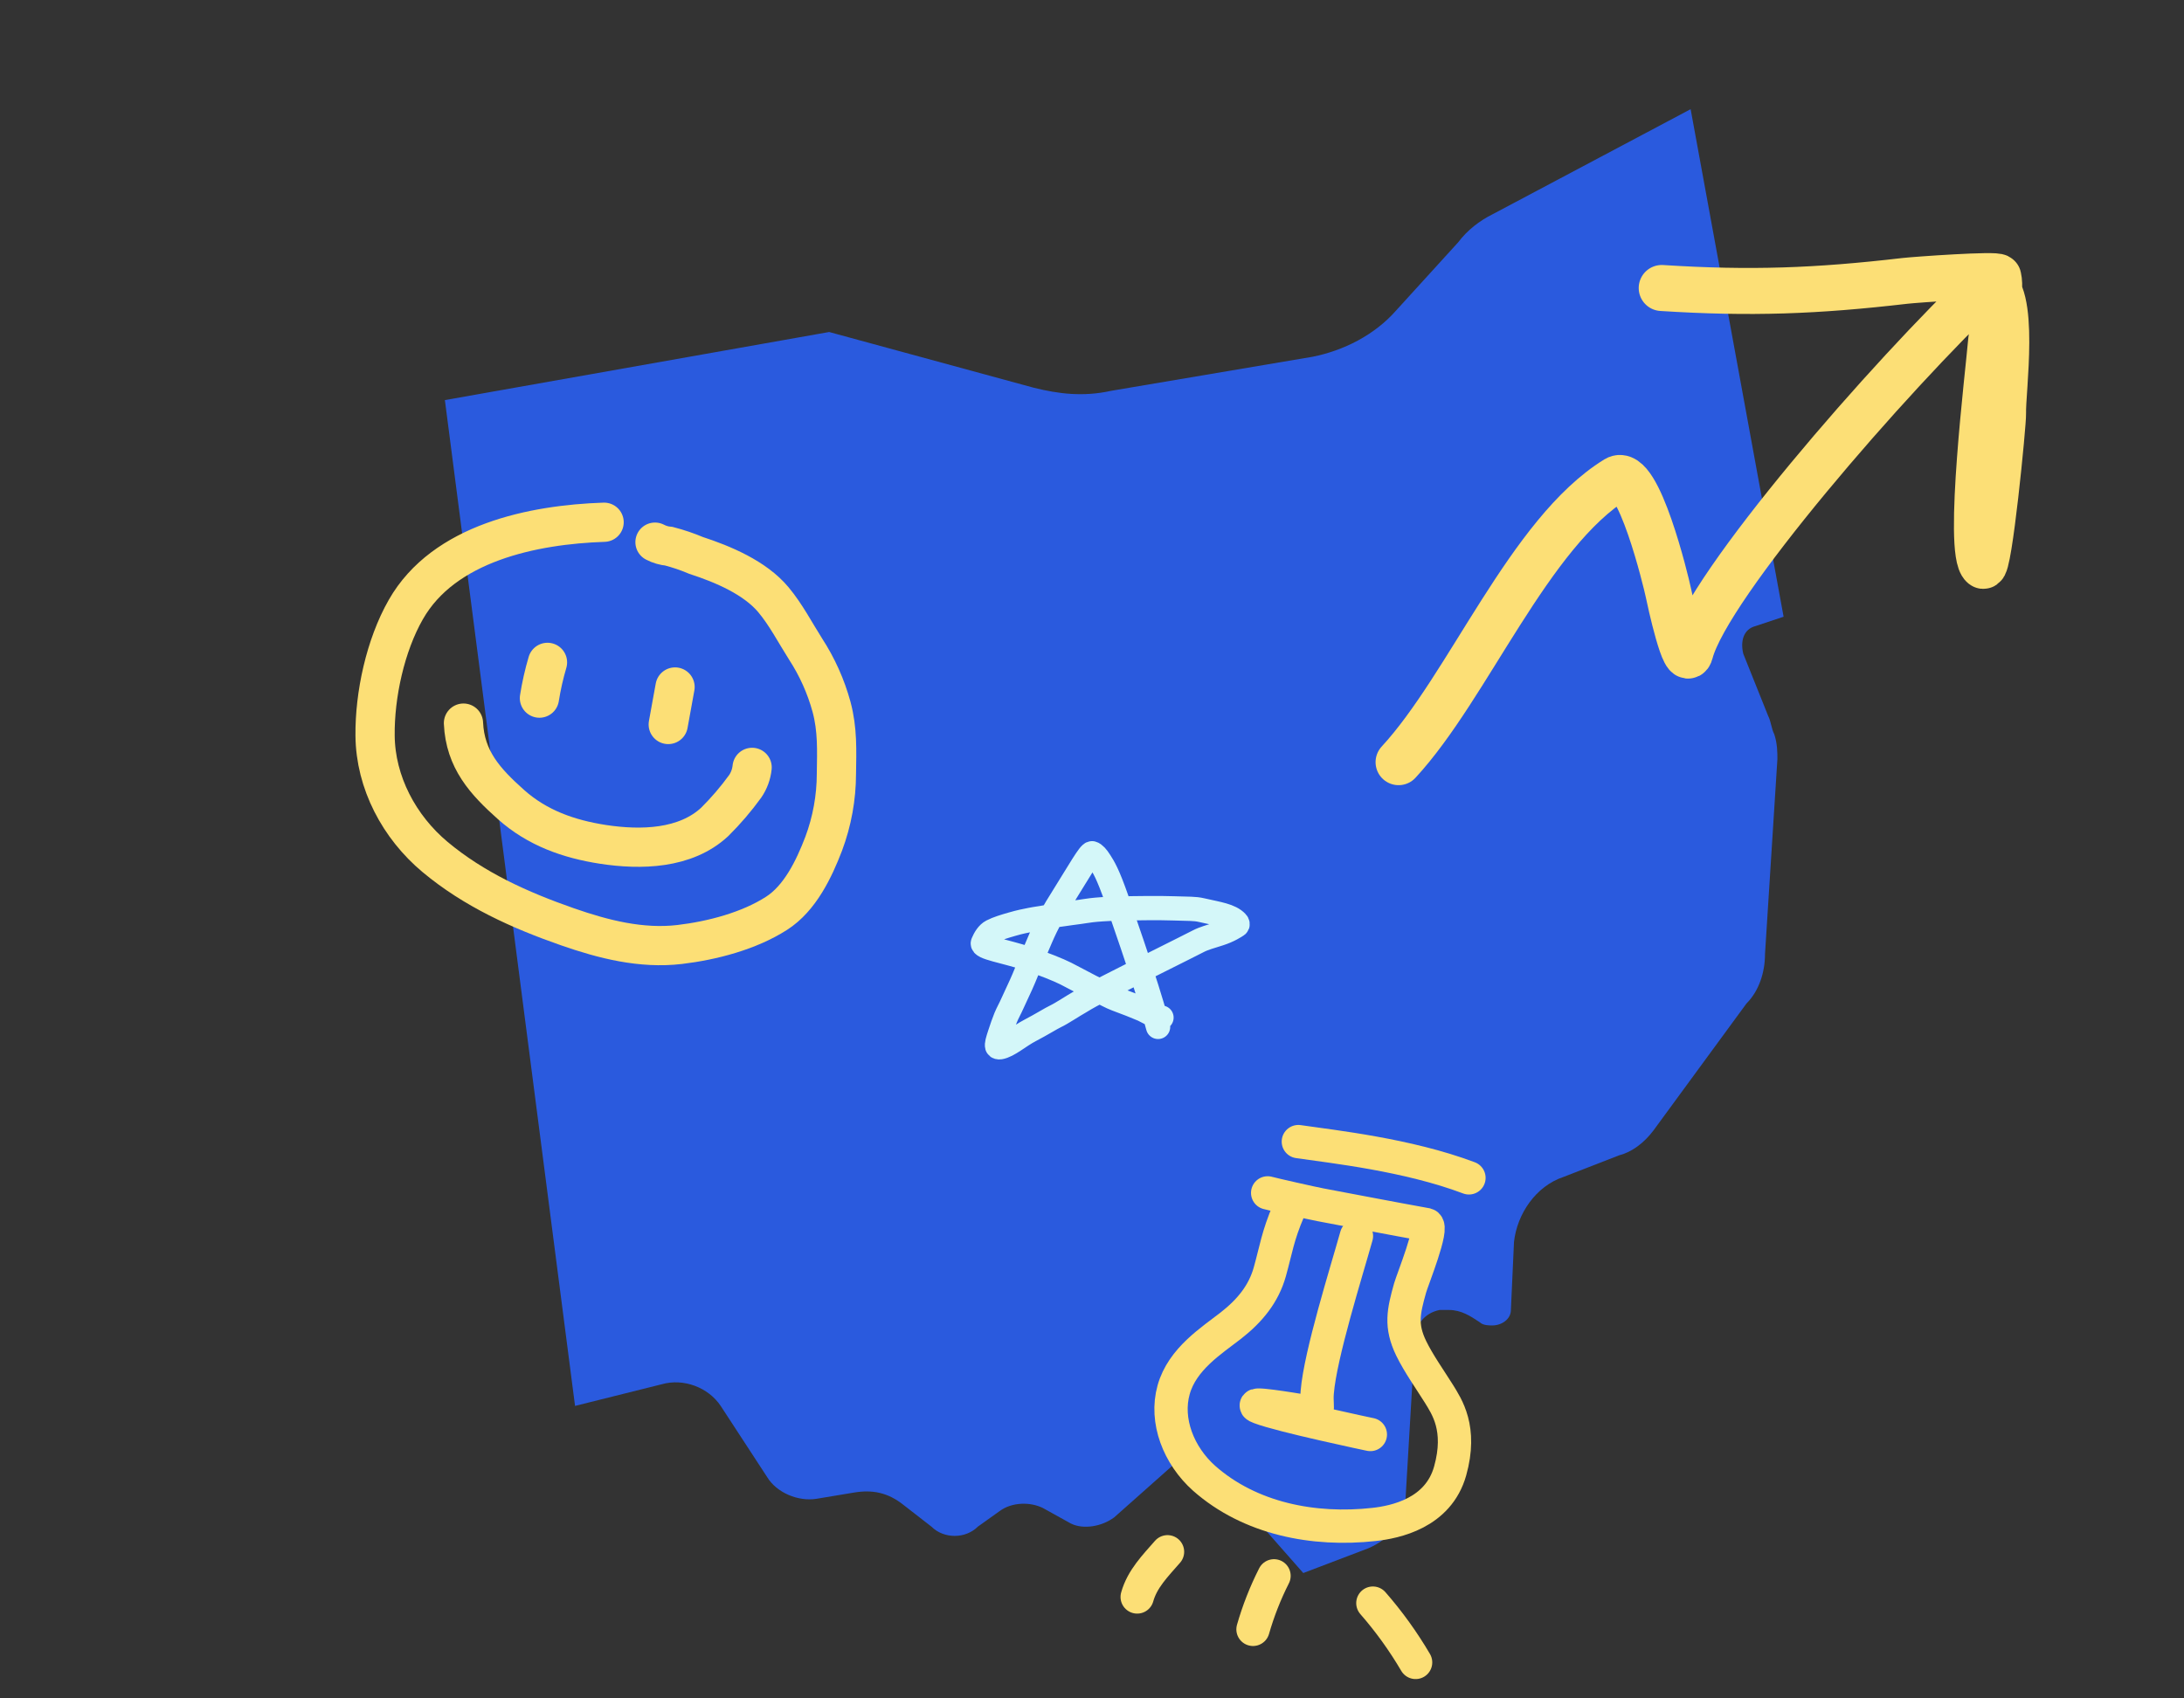
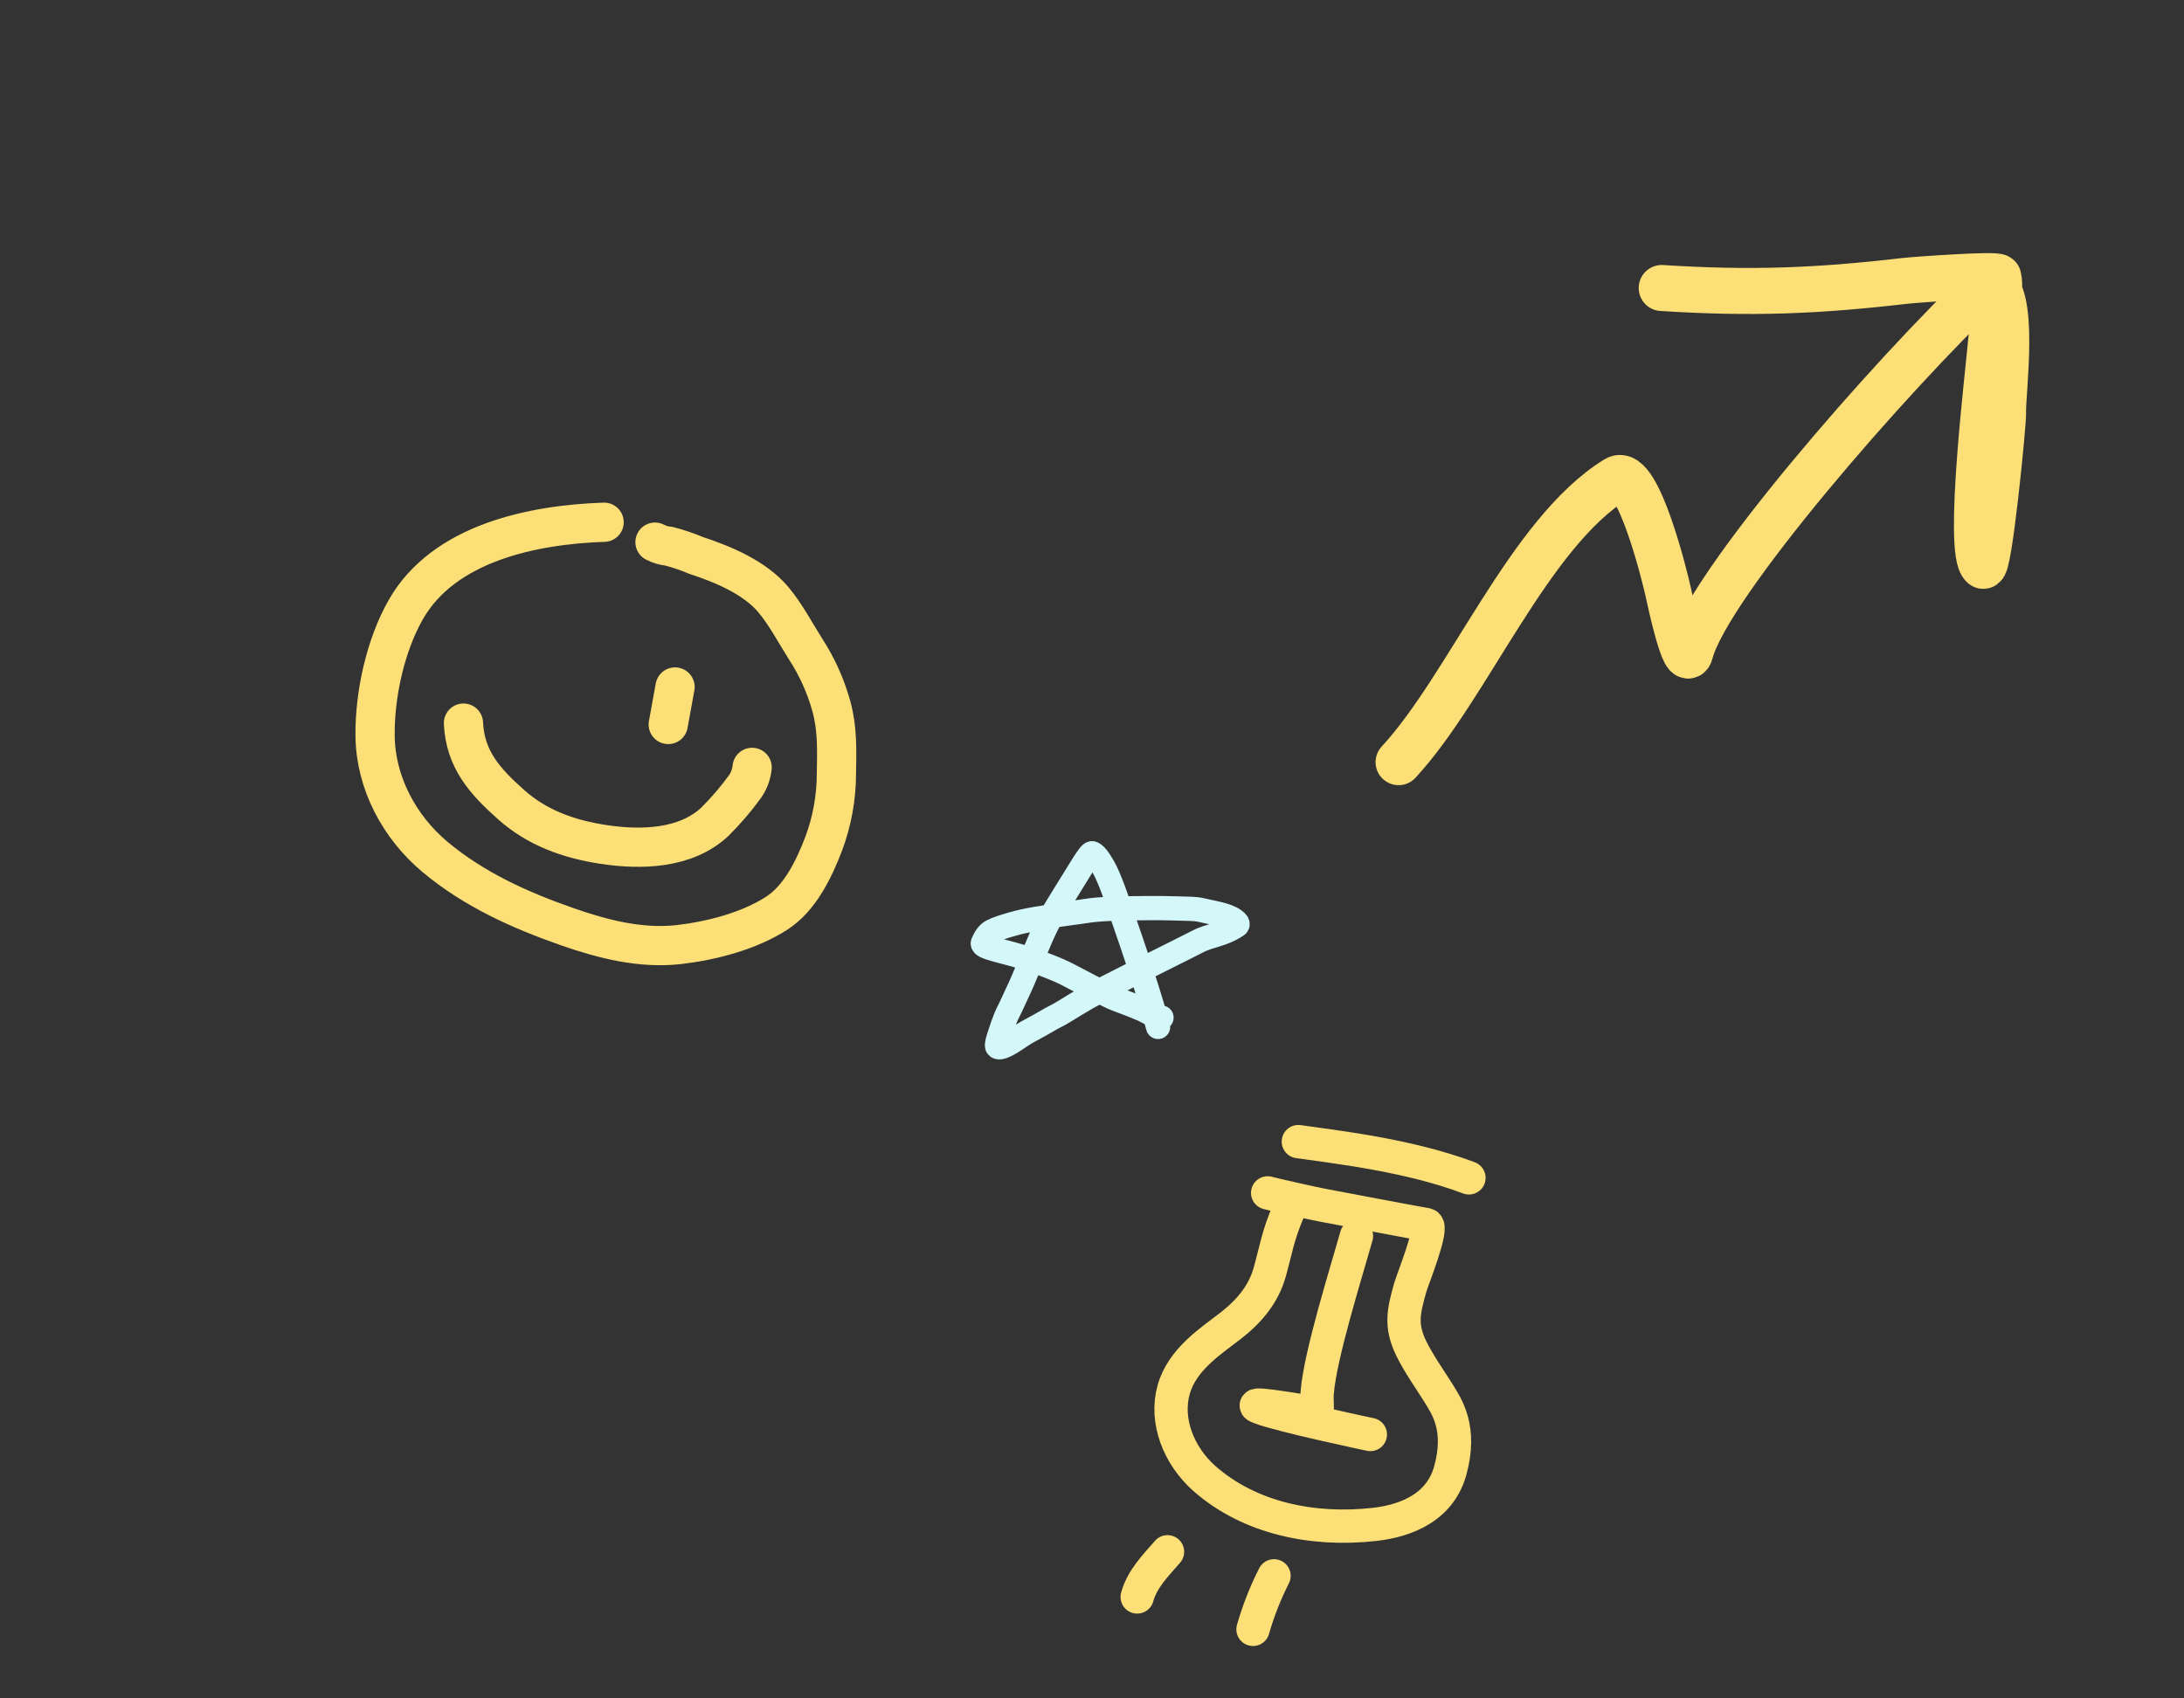
<svg xmlns="http://www.w3.org/2000/svg" width="540" height="420" viewBox="0 0 540 420" fill="none">
  <rect x="0" y="0" width="540" height="420" fill="#333333" stroke="none" />
-   <path d="M418.014 27L441 152.514L434.104 154.81C431.039 155.575 430.273 158.636 431.039 161.698L437.169 177.004C437.935 178.535 437.935 180.066 438.701 181.596C439.467 183.892 439.468 186.188 439.468 187.719L436.403 235.934C436.403 240.526 434.87 245.118 431.805 248.18L408.819 279.558C406.521 282.619 403.456 284.915 400.391 285.681L386.6 291.038C379.704 293.334 375.106 300.222 374.34 307.11L373.574 323.947C373.574 326.243 371.276 327.774 368.977 327.774C368.211 327.774 366.678 327.774 365.912 327.008C363.613 325.478 361.315 323.947 358.25 323.947C357.484 323.947 356.718 323.947 355.951 323.947C352.12 324.712 349.822 327.774 349.822 331.6L347.523 370.632C347.523 375.989 343.692 380.581 338.329 382.877L322.238 389L300.019 363.744C296.954 360.683 292.356 359.917 289.292 362.979L275.5 375.224C272.435 377.52 267.838 378.285 264.773 376.755L257.877 372.928C254.813 371.397 250.215 371.397 247.15 373.693L241.787 377.52C238.722 380.581 233.359 380.581 230.294 377.52L223.398 372.163C219.567 369.102 215.736 368.336 211.139 369.101L201.944 370.632C197.347 371.397 191.984 369.101 189.685 365.275L178.192 347.672C175.127 343.08 168.998 340.784 163.634 342.315L142.181 347.672L110 98.941L205.009 82.104L255.579 95.879C261.708 97.41 267.838 98.175 274.734 96.645L324.537 88.226C332.199 86.696 339.861 82.869 345.225 76.746L360.549 59.909C362.847 56.848 365.912 54.552 368.977 53.021L418.014 27Z" fill="#2A5ADE" />
  <path d="M286.338 253.947C285.967 252.617 285.59 251.077 283.546 244.509C281.76 238.771 278.161 228.25 276.205 222.628C273.847 215.849 272.846 214.42 271.999 213.071C271.268 211.905 270.593 211.149 270.032 211.004C269.405 210.842 266.772 215.523 262.93 221.662C260.427 225.663 259.067 227.934 257.286 232.052C256.282 234.376 255.315 236.668 253.164 241.883C252.325 243.917 251.103 246.347 250.298 248.185C249.775 249.382 249.129 250.487 248.658 251.64C248.2 252.761 247.723 254.132 247.205 255.716C246.649 257.419 246.406 258.263 246.546 258.742C246.613 258.973 246.963 259.031 247.246 258.985C249.329 258.646 251.929 256.256 254.691 254.817C257.537 253.333 259.899 251.84 261.025 251.31C262.492 250.62 265.231 248.777 267.116 247.713C267.594 247.444 268.234 246.952 271.909 245.044C275.585 243.137 282.266 239.812 285.847 238.004C291.299 235.252 294.488 233.703 296.314 232.743C297.626 232.053 299.358 231.59 301.466 230.92C303.851 230.163 305.457 229.094 305.879 228.807C306.076 228.674 306.023 228.331 305.791 228.089C304.136 226.364 301.248 226.022 297.089 225.066C295.293 224.653 294.029 224.775 290.171 224.631C286.779 224.505 280.466 224.582 276.659 224.677C270.019 224.843 268.346 225.348 267.081 225.494C265.247 225.704 264.128 225.924 262.909 226.069C261.11 226.284 259.629 226.598 258.503 226.837C257.391 227.072 256.254 227.173 254.848 227.46C253.439 227.747 252.317 227.939 250.165 228.563C248.398 229.074 246.699 229.569 245.286 230.29C244.212 230.838 243.504 232.062 243.032 233.167C242.52 234.367 248.246 235.125 254.355 237.147C258.141 238.401 261.676 239.835 263.507 240.749C265.042 241.516 267.385 242.806 269.553 243.916C271.413 244.868 272.553 245.403 273.913 246.124C275.127 246.768 276.861 247.418 278.318 247.948C280.136 248.609 281.271 249.145 282.63 249.675C283.804 250.3 284.926 250.873 286.099 251.355C286.428 251.451 286.799 251.546 287.182 251.644" stroke="#D4F7F9" stroke-width="6" stroke-linecap="round" />
  <path d="M149.367 129.146C131.834 129.733 109.748 134.211 100.337 150.746C95.264 159.622 92.635 171.866 92.74 181.89C92.83 193.511 98.73 204.531 107.558 211.915C117.226 219.988 128.526 225.08 140.341 229.201C149.199 232.289 158.561 234.679 168.046 233.565C176.048 232.621 185.175 230.242 191.998 225.859C197.813 222.132 201.272 214.89 203.662 208.644C205.727 203.115 206.791 197.264 206.806 191.366C206.888 185.615 207.116 180.441 205.599 174.802C204.213 169.733 202.048 164.908 199.182 160.5C196.583 156.404 194.344 152.048 191.228 148.309C186.661 142.845 178.736 139.513 172.101 137.353C169.933 136.438 167.701 135.679 165.424 135.084C164.21 134.978 163.029 134.633 161.95 134.069" stroke="#FCDF76" stroke-width="9.7" stroke-linecap="round" />
-   <path d="M135.37 163.8C134.514 166.701 133.847 169.654 133.376 172.642" stroke="#FCDF76" stroke-width="9.7" stroke-linecap="round" />
  <path d="M166.908 169.89L165.224 179.162" stroke="#FCDF76" stroke-width="9.7" stroke-linecap="round" />
  <path d="M114.594 178.82C115 187.813 119.926 193.244 126.374 198.987C132.821 204.73 140.588 207.496 149.107 208.809C158.446 210.233 169.479 209.986 176.719 203.249C179.461 200.527 181.978 197.589 184.245 194.462C185.201 193.065 185.792 191.451 185.963 189.768" stroke="#FCDF76" stroke-width="9.7" stroke-linecap="round" />
  <path d="M345.803 188.477C363.115 169.757 378.045 131.749 399.64 118.463C405.041 115.139 411.983 144.02 412.481 146.447C412.876 148.374 416.693 166.058 417.936 161.321C422.29 144.724 466.945 93.272 491.757 69.752C498.736 71.403 495.068 97.073 495.264 102.188C495.352 104.482 491.782 141.133 490.307 139.903C486.209 136.485 491.727 91.476 492.258 84.875C492.586 80.798 495.028 72.488 494.095 68.529C493.903 67.715 473.525 69.167 471.001 69.461C449.021 72.016 432.842 72.615 410.865 71.221" stroke="#FCDF76" stroke-width="11.38" stroke-linecap="round" />
  <path d="M318.64 299.286C315.888 305.698 315.511 308.996 313.973 314.49C312.435 319.985 309.04 324.133 304.316 327.824C299.591 331.515 292.326 336.034 290.185 343.682C288.044 351.329 291.406 359.936 297.727 365.572C309.04 375.566 324.823 378.657 339.784 376.979C344.926 376.407 355.613 374.259 358.555 363.751C361.497 353.243 357.688 347.807 355.794 344.696C353.484 341.012 350.778 337.221 348.922 333.434C346.213 327.812 347.013 324.356 348.651 318.507C349.226 316.454 354.55 303.351 352.716 302.848C343.953 301.269 335.236 299.581 326.521 297.939C324.498 297.568 314.871 295.386 313.432 294.992" stroke="#FCDF76" stroke-width="8.236" stroke-linecap="round" />
  <path d="M335.385 305.649C332.874 314.621 326.447 334.982 325.69 344.298C325.298 349.006 327.218 349.684 321.479 348.827C320.522 348.671 307.118 346.413 311.481 348.066C316.709 350.094 338.821 354.741 338.821 354.741" stroke="#FCDF76" stroke-width="8.236" stroke-linecap="round" />
  <path d="M363.203 291.276C348.034 285.557 329.704 283.581 321.021 282.311" stroke="#FCDF76" stroke-width="8.236" stroke-linecap="round" />
  <path d="M315.004 389.693C312.857 393.929 311.117 398.361 309.809 402.926" stroke="#FCDF76" stroke-width="8.236" stroke-linecap="round" />
  <path d="M288.671 383.746C285.658 387.212 282.43 390.42 281.173 394.916" stroke="#FCDF76" stroke-width="8.236" stroke-linecap="round" />
-   <path d="M339.447 396.441C343.418 400.986 346.955 405.895 350.012 411.104" stroke="#FCDF76" stroke-width="8.236" stroke-linecap="round" />
</svg>